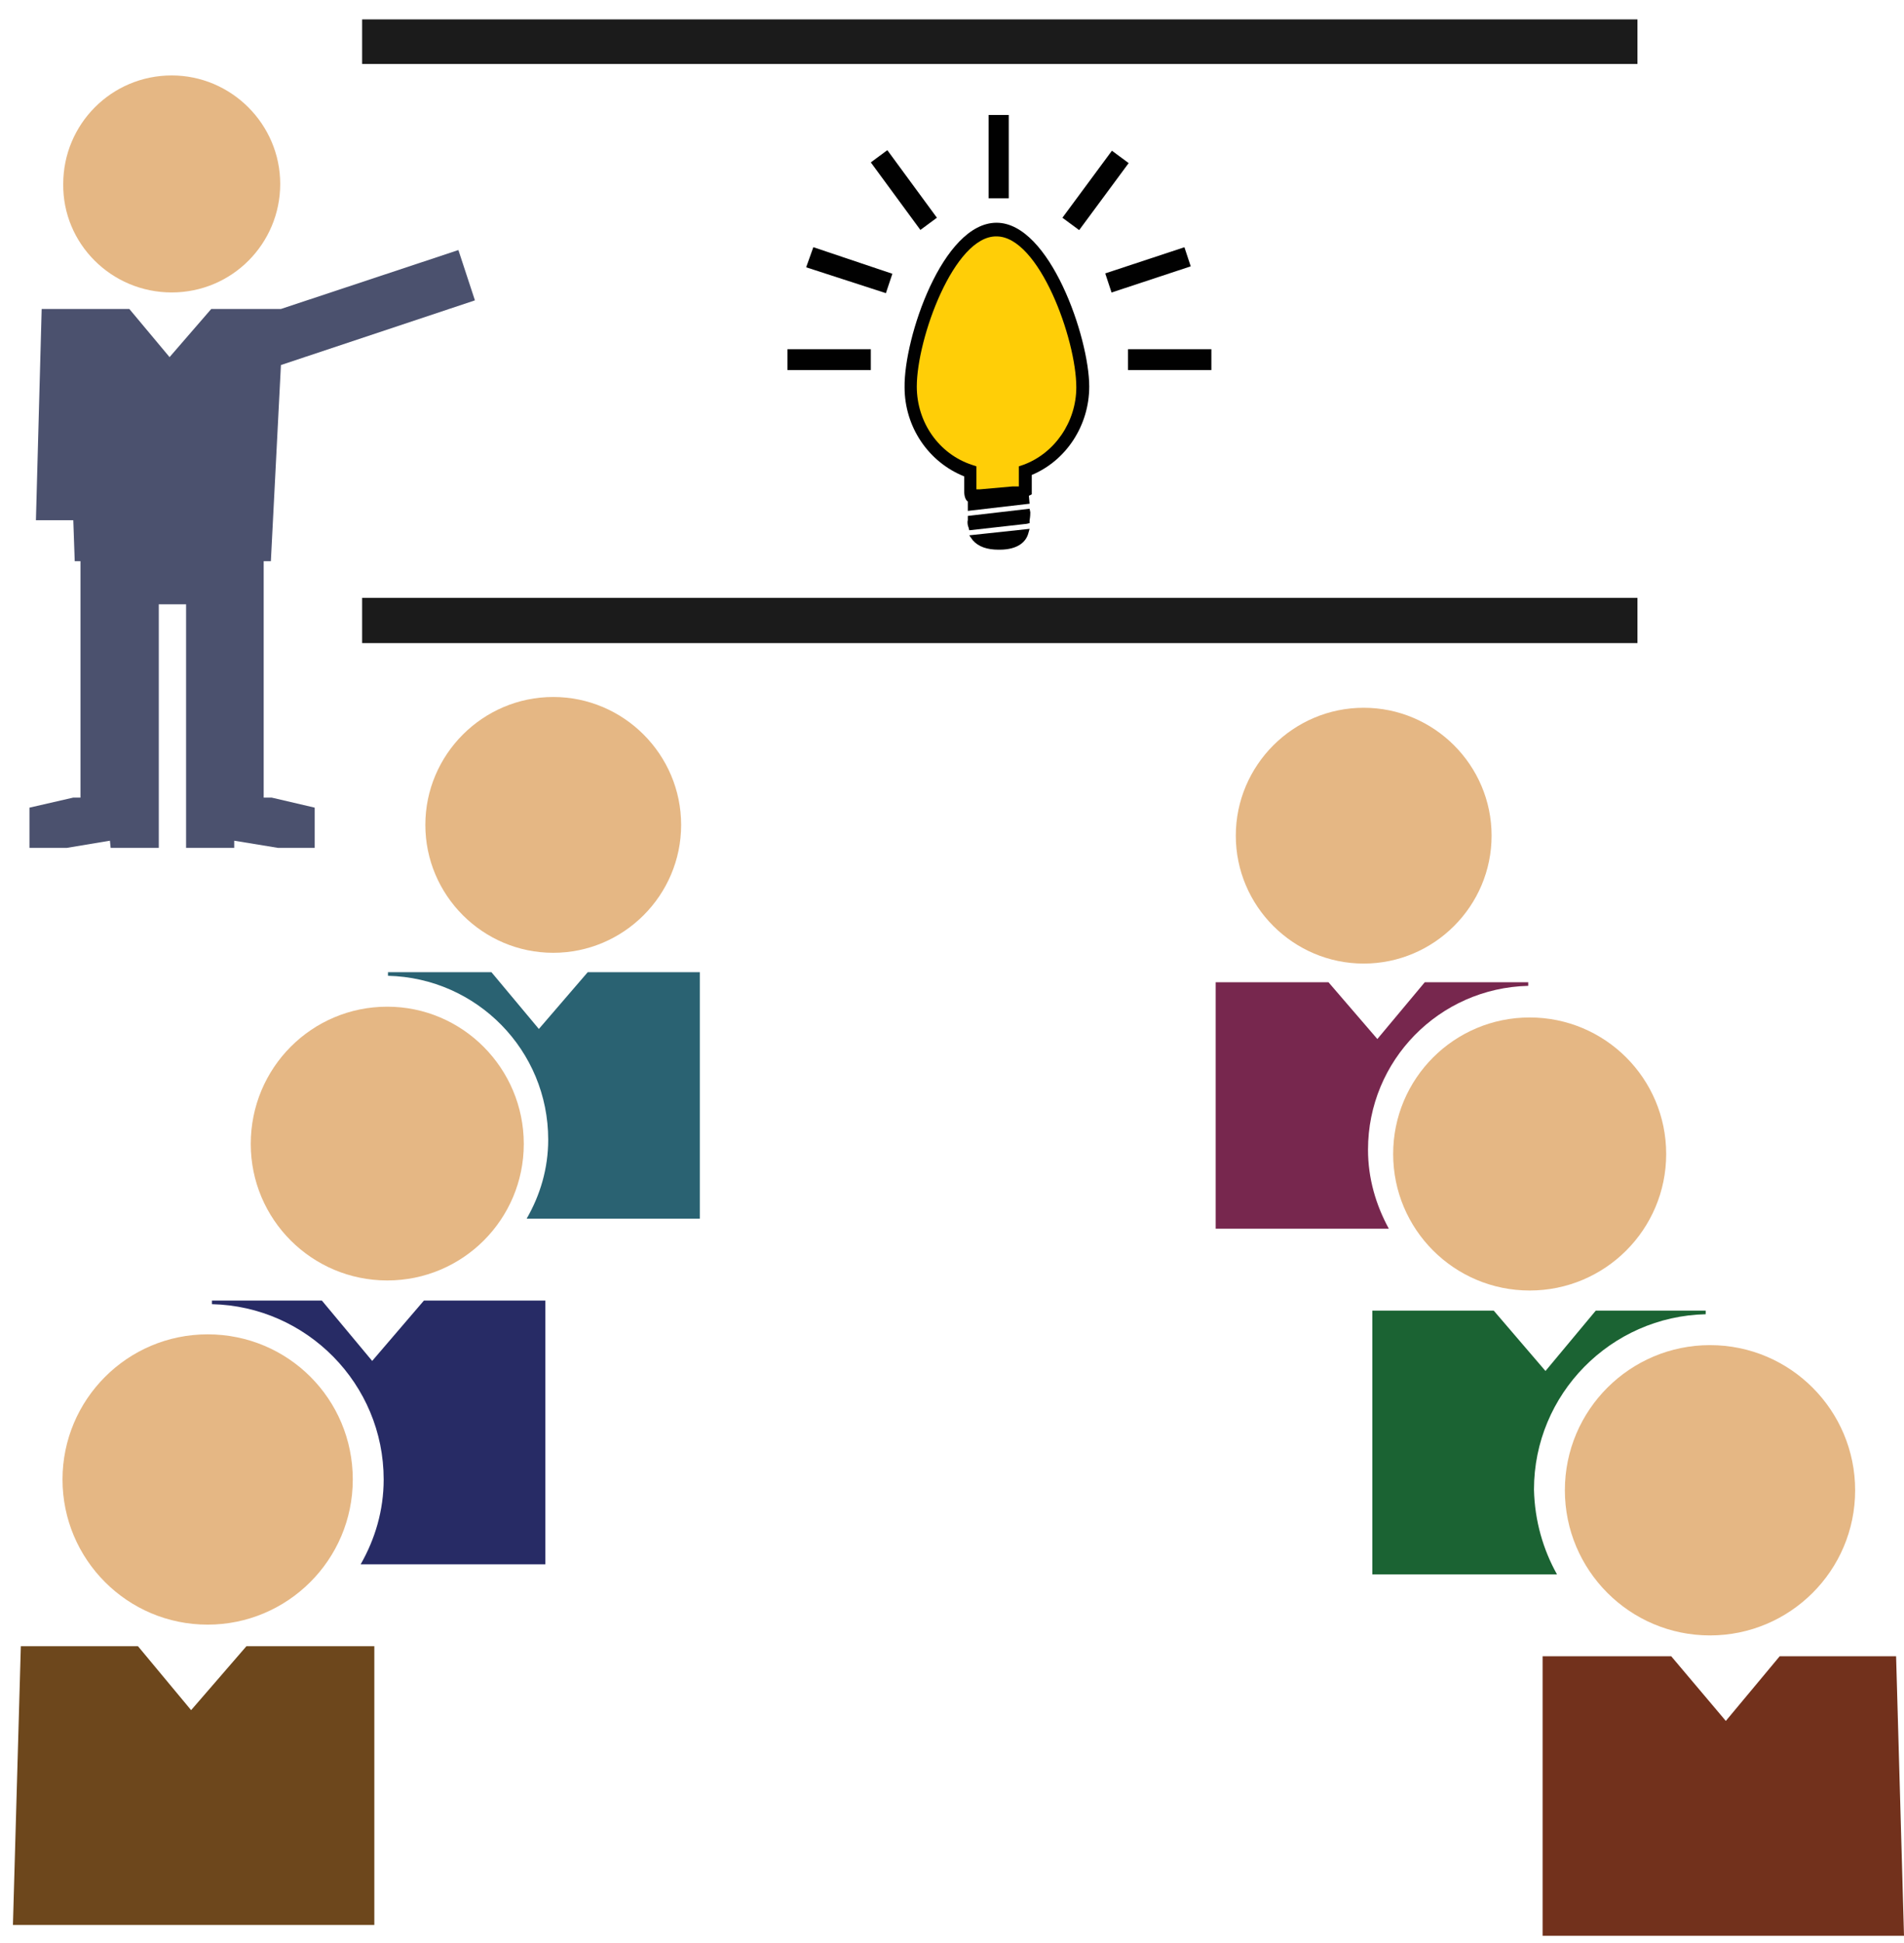
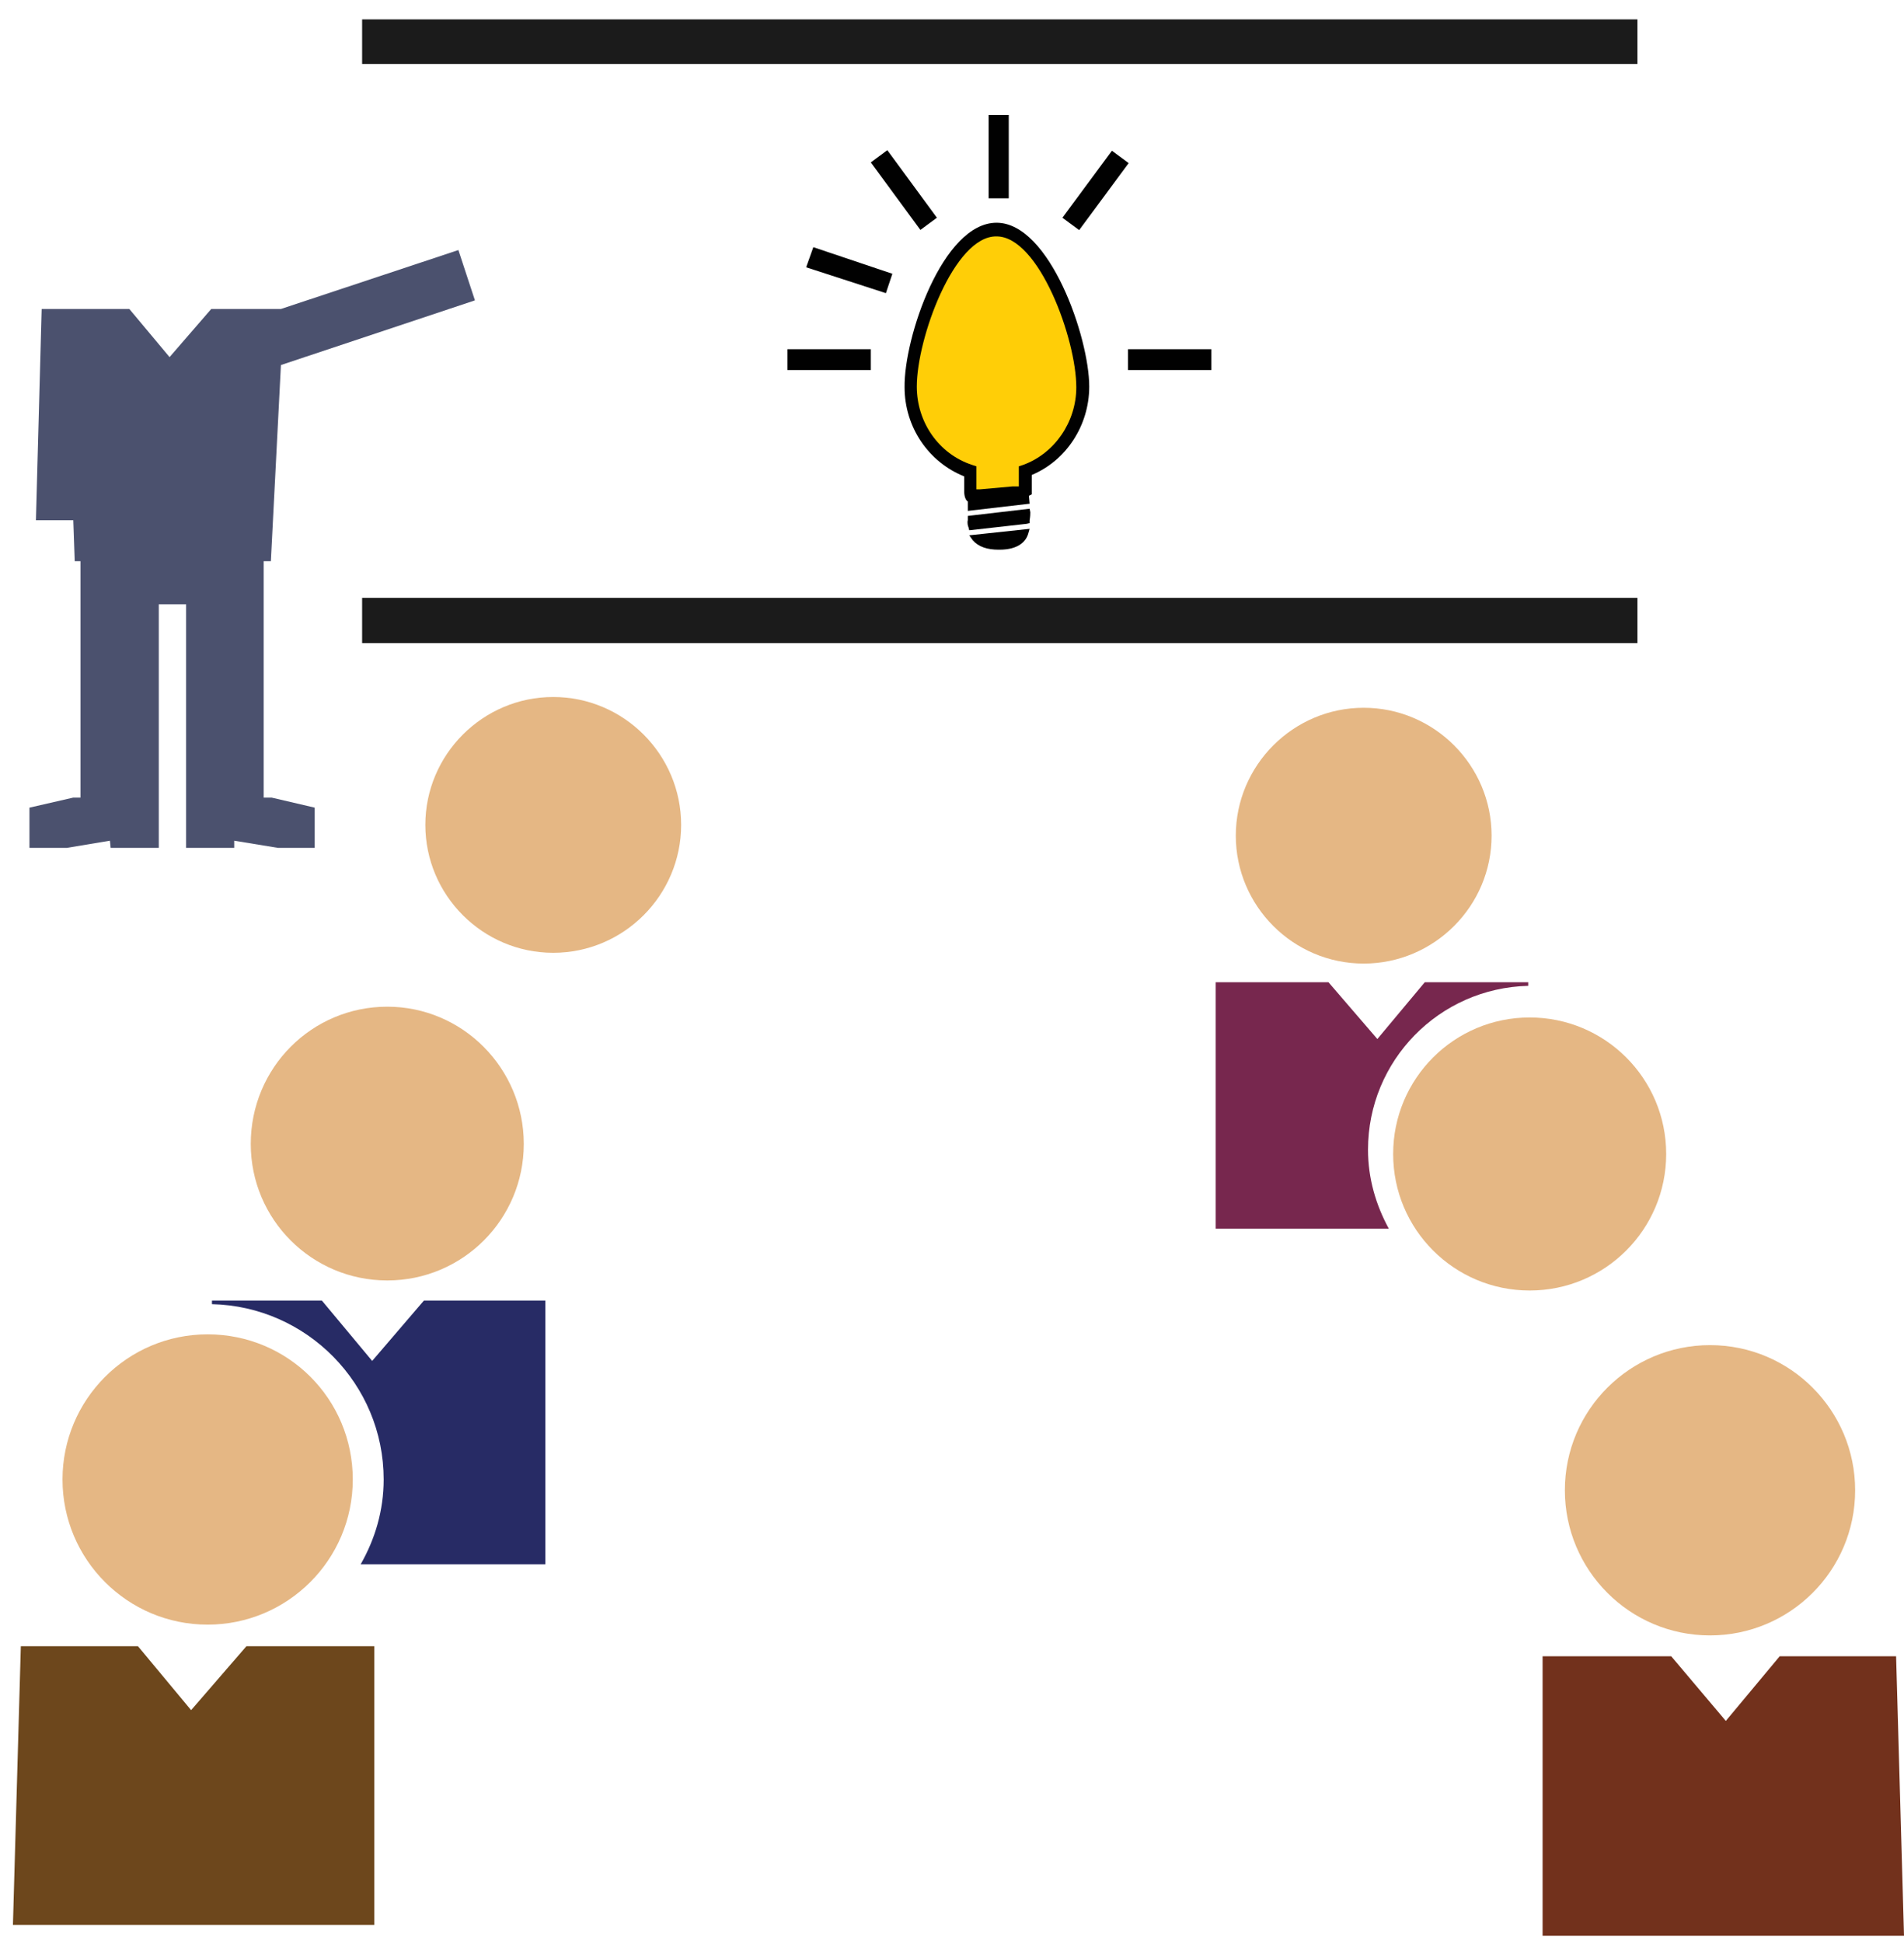
<svg xmlns="http://www.w3.org/2000/svg" version="1.1" id="Layer_1" x="0px" y="0px" viewBox="0 0 265 270.4" style="enable-background:new 0 0 265 270.4;" xml:space="preserve">
  <style type="text/css">
	.st0{fill:#1B6333;}
	.st1{fill:#E5B784;}
	.st2{fill:#72311C;}
	.st3{fill:#77274E;}
	.st4{fill:#272B65;}
	.st5{fill:#6D471C;}
	.st6{fill:#2A6272;}
	.st7{fill:#1B1B1B;}
	.st8{fill:#010101;}
	.st9{fill:#FFCE07;}
	.st10{fill:#4B516E;}
</style>
  <g>
-     <path class="st0" d="M216.7,219.1H191v-36.7h4.1h5.3h7.5l7.2,8.4l7-8.4h7h4.7h3.6l0,0.5c-13.2,0.3-23.9,11.1-23.9,24.4   C213.6,211.7,214.8,215.7,216.7,219.1z" />
    <path class="st1" d="M217.8,207.4c0,11.1,9,20.2,20.2,20.2c11.1,0,20.2-9,20.2-20.2c0-11.1-9-20.2-20.2-20.2   C226.9,187.2,217.8,196.2,217.8,207.4z" />
    <polygon class="st2" points="263.9,230.5 260.1,230.5 255.1,230.5 247.7,230.5 240.2,239.5 232.6,230.5 224.7,230.5 219.1,230.5    214.7,230.5 214.7,269.4 265,269.4  " />
    <path class="st1" d="M193.9,160.6c0,10.5,8.5,19,19,19c10.5,0,19-8.5,19-19c0-10.5-8.5-19-19-19   C202.4,141.6,193.9,150.1,193.9,160.6z" />
    <path class="st3" d="M190.4,160c0-12.4,9.9-22.5,22.3-22.8l0-0.5h-3.4h-4.4h-6.6l-6.6,7.9l-6.8-7.9h-7h-4.9h-3.8V171h24.1   C191.5,167.7,190.4,164,190.4,160z" />
-     <path class="st1" d="M172,116.3c0,9.8,8,17.8,17.8,17.8c9.8,0,17.8-8,17.8-17.8c0-9.8-8-17.8-17.8-17.8   C180,98.5,172,106.5,172,116.3z" />
+     <path class="st1" d="M172,116.3c0,9.8,8,17.8,17.8,17.8c9.8,0,17.8-8,17.8-17.8c0-9.8-8-17.8-17.8-17.8   C180,98.5,172,106.5,172,116.3" />
    <path class="st4" d="M66.5,181H59l-7.2,8.4l-7-8.4h-7h-4.7h-3.6l0,0.5c13.2,0.3,23.9,11.1,23.9,24.4c0,4.3-1.2,8.3-3.2,11.8h25.7   V181h-4.1L66.5,181L66.5,181z" />
    <path class="st1" d="M8.7,205.9c0,11.1,9,20.2,20.2,20.2c11.1,0,20.2-9,20.2-20.2s-9-20.2-20.2-20.2   C17.7,185.7,8.7,194.8,8.7,205.9z" />
    <polygon class="st5" points="42.2,229.1 34.3,229.1 26.6,238 19.2,229.1 11.8,229.1 6.8,229.1 2.9,229.1 1.8,267.9 52.1,267.9    52.1,229.1 47.8,229.1  " />
    <path class="st1" d="M34.9,159.2c0,10.5,8.5,19,19,19c10.5,0,19-8.5,19-19c0-10.5-8.5-19.1-19-19.1   C43.4,140.1,34.9,148.6,34.9,159.2z" />
-     <path class="st6" d="M88.8,135.3L88.8,135.3l-7,0l-6.8,7.9l-6.6-7.9h-6.6h-4.4h-3.4l0,0.5c12.4,0.3,22.3,10.4,22.3,22.8   c0,4-1.1,7.7-3,11h24.1v-34.3h-3.8H88.8z" />
    <path class="st1" d="M59.2,114.8c0,9.8,8,17.8,17.8,17.8s17.8-8,17.8-17.8S86.8,97,77,97S59.2,105,59.2,114.8z" />
    <polygon class="st7" points="227.8,2.7 50.4,2.7 50.4,8.9 227.9,8.9 227.9,2.7  " />
    <polygon class="st7" points="227.8,83.2 50.4,83.2 50.4,89.5 227.9,89.5 227.9,83.2  " />
    <path class="st8" d="M138.7,31c7.4,0,12.9,16,12.9,22.8c0,5.4-3.2,10.3-8,12.3v2.7l-0.4,0.2l0.1,1.1l-8.6,1v-1.3   c-0.3-0.2-0.5-0.7-0.5-1.4v-2.1c-5-2-8.3-6.9-8.3-12.4C125.8,47,131.2,31,138.7,31z" />
    <path class="st9" d="M127.6,53.8c0,5,3.1,9.4,7.7,10.9l0.6,0.2v3.2c0.1,0,0.3,0,0.5,0l4.5-0.4c0.5,0,0.8,0,0.9,0v-2.8l0.6-0.2   c4.4-1.6,7.4-6,7.4-10.8c0-6.7-5.2-21-11.1-21C132.8,32.8,127.6,47.1,127.6,53.8z" />
    <path class="st8" d="M143.3,70.8l-8.6,1v0.6c-0.1,0.3,0,0.8,0.1,1l0.1,0.4l8-0.9l0.4-0.1l0-0.4c0-0.1,0.1-0.4,0.1-1.1L143.3,70.8z" />
    <path class="st8" d="M135.4,75.2c0.8,0.9,2,1.3,3.6,1.3h0.1c2.7,0,3.7-1.2,4-2.2l0.2-0.7l-8.4,0.9L135.4,75.2z" />
    <rect x="157" y="48.6" class="st8" width="11.6" height="2.9" />
    <rect x="109.6" y="48.6" class="st8" width="11.6" height="2.9" />
    <rect x="137.6" y="16" class="st8" width="2.8" height="11.6" />
    <rect x="146.7" y="25" transform="matrix(0.594 -0.804 0.804 0.594 40.627 133.399)" class="st8" width="11.6" height="2.9" />
-     <rect x="153.9" y="36.2" transform="matrix(0.95 -0.314 0.314 0.95 -3.744 51.984)" class="st8" width="11.6" height="2.8" />
    <polygon class="st8" points="112.2,37.2 123.3,40.8 124.2,38.1 113.2,34.4  " />
    <polygon class="st8" points="121.2,22.6 128.1,32 130.4,30.3 123.5,20.9  " />
-     <path class="st1" d="M23.9,40.7c8.4,0,15.1-6.8,15.1-15.1s-6.8-15.1-15.1-15.1c-8.4,0-15.1,6.8-15.1,15.1   C8.7,33.9,15.5,40.7,23.9,40.7z" />
    <polygon class="st10" points="15.3,117 15.4,118 22.1,118 22.1,111.7 22.1,111 22.1,84.1 25.9,84.1 25.9,111 25.9,111.7 25.9,118    32.6,118 32.6,117 38.7,118 43.8,118 43.8,112.4 37.8,111 36.7,111 36.7,84.1 36.7,81.5 36.7,78.1 37.7,78.1 39.1,50.8 66.1,41.8    63.8,34.8 39.1,43 29.4,43 23.6,49.7 18,43 12.4,43 8.7,43 5.8,43 5,72.4 10.2,72.4 10.4,78.1 11.2,78.1 11.2,81.5 11.2,84.1    11.2,111 10.2,111 4.1,112.4 4.1,118 9.3,118  " />
  </g>
</svg>